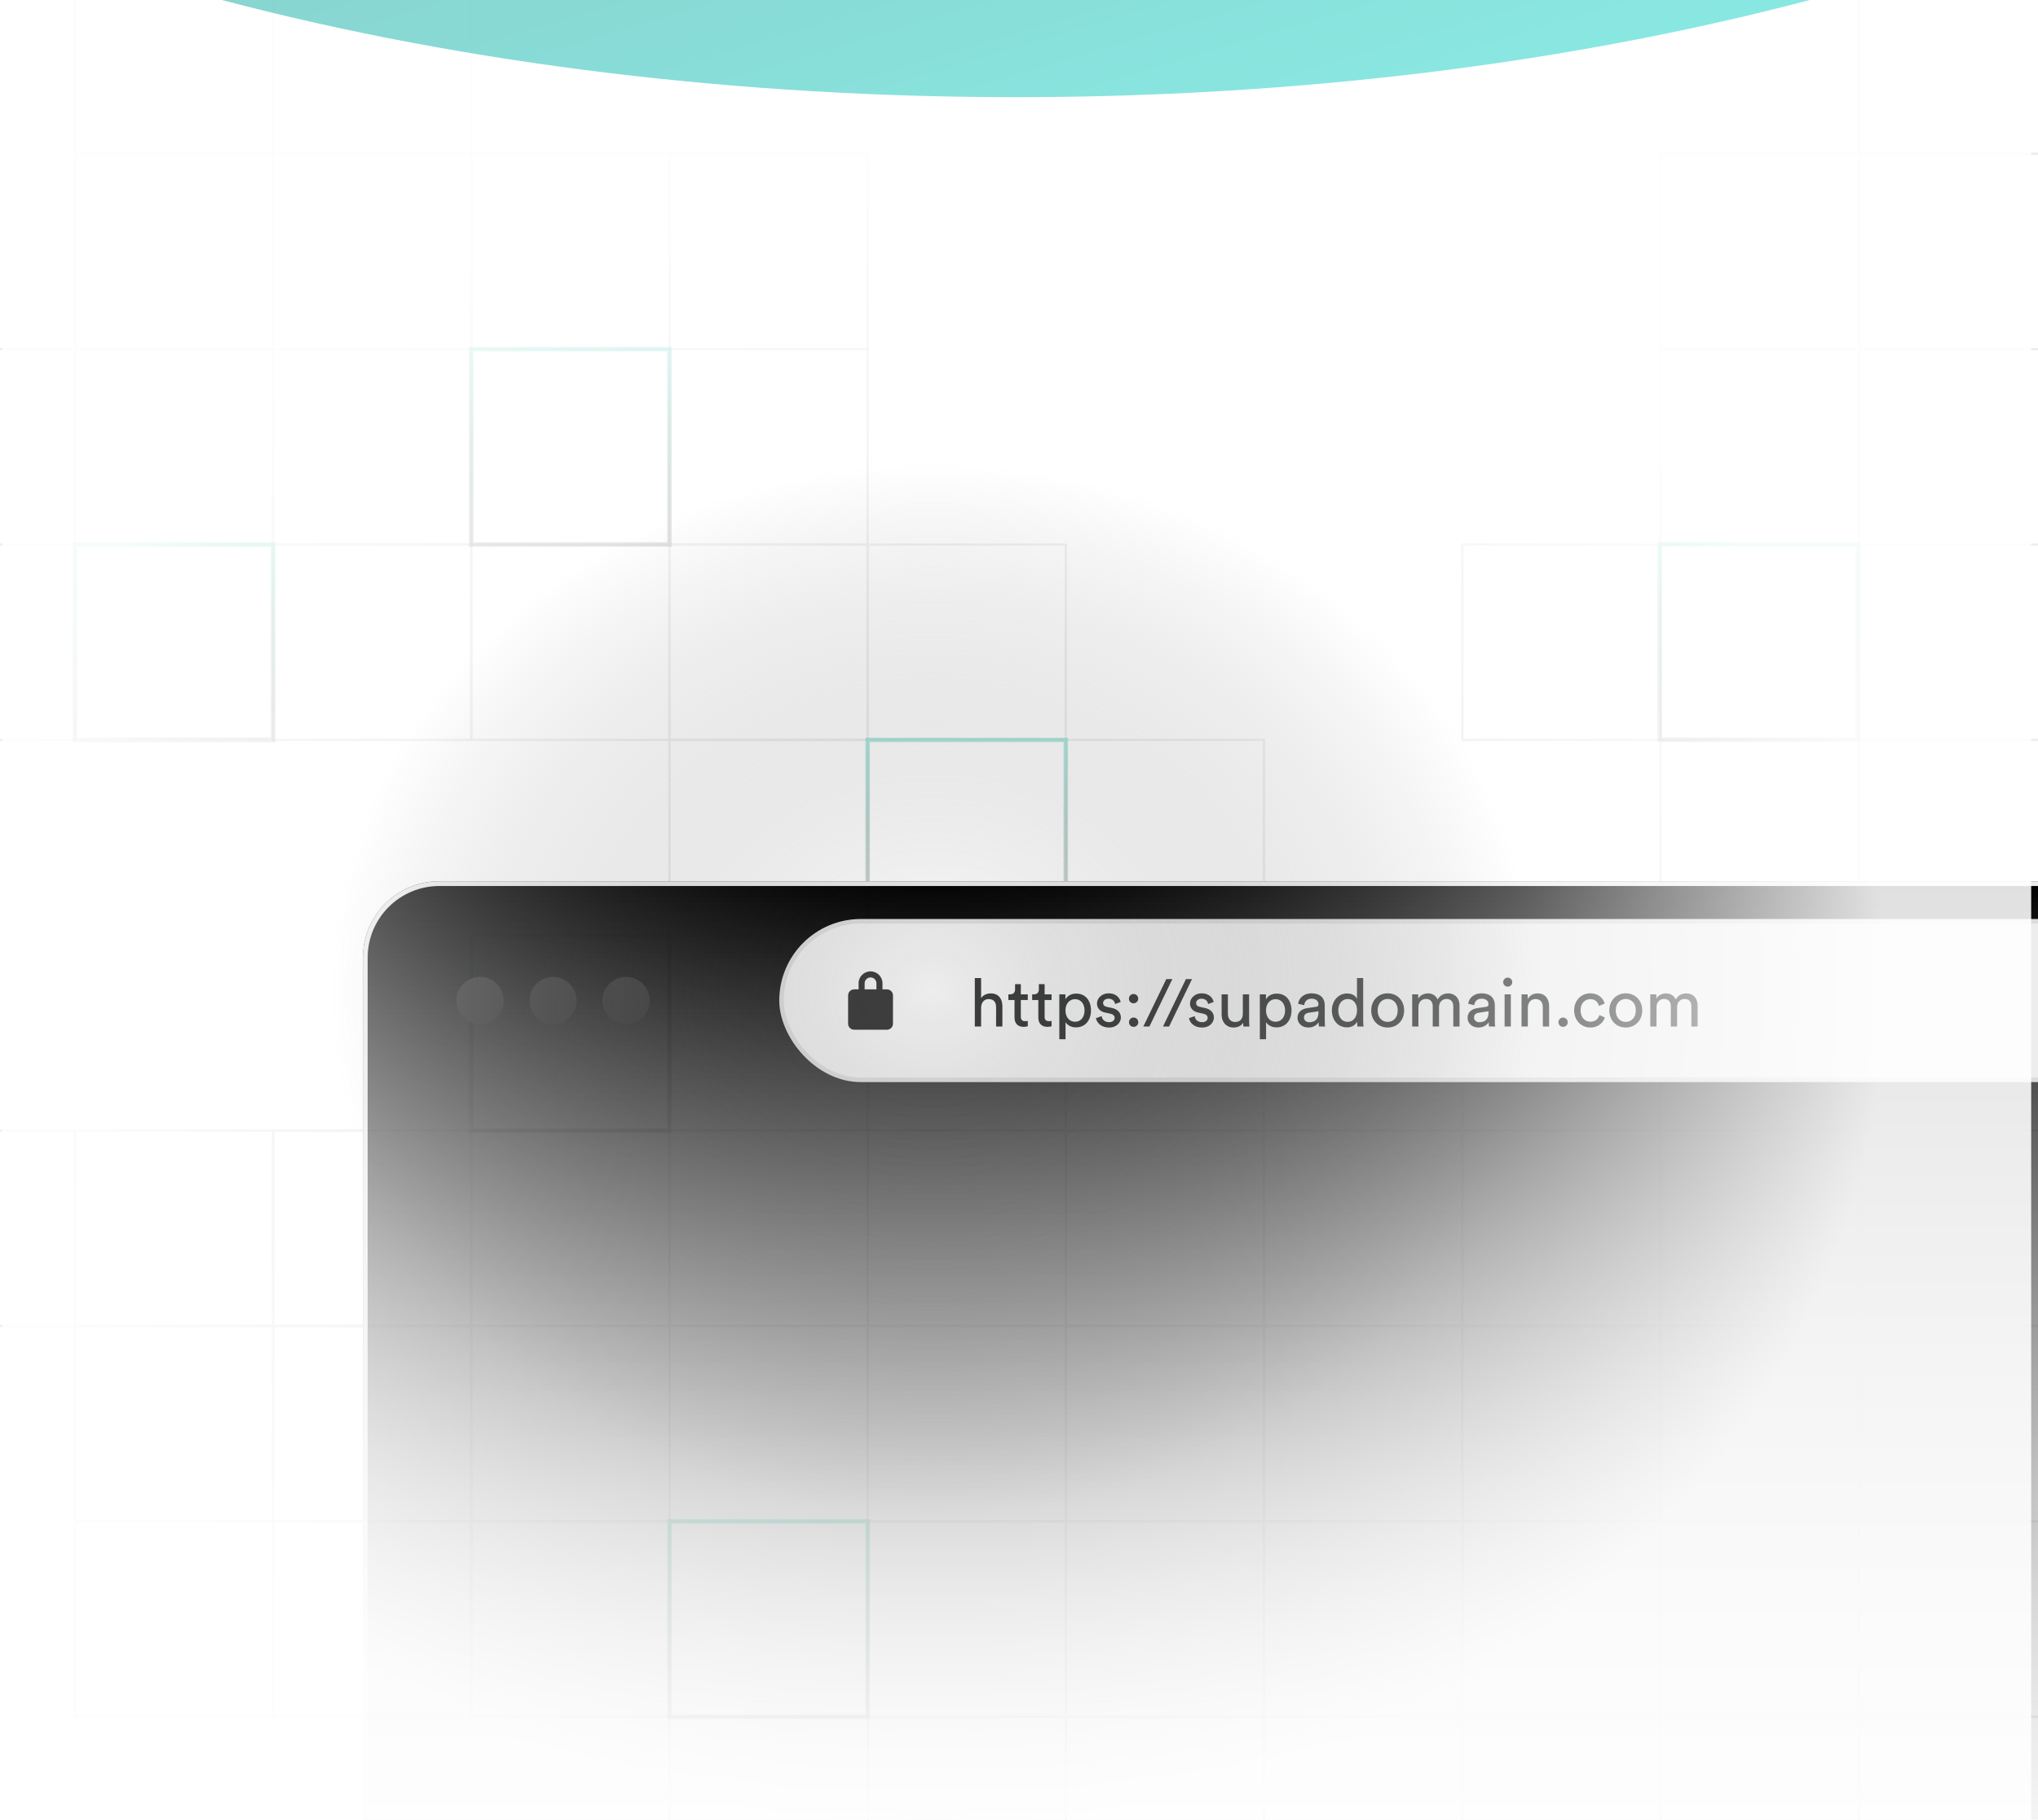
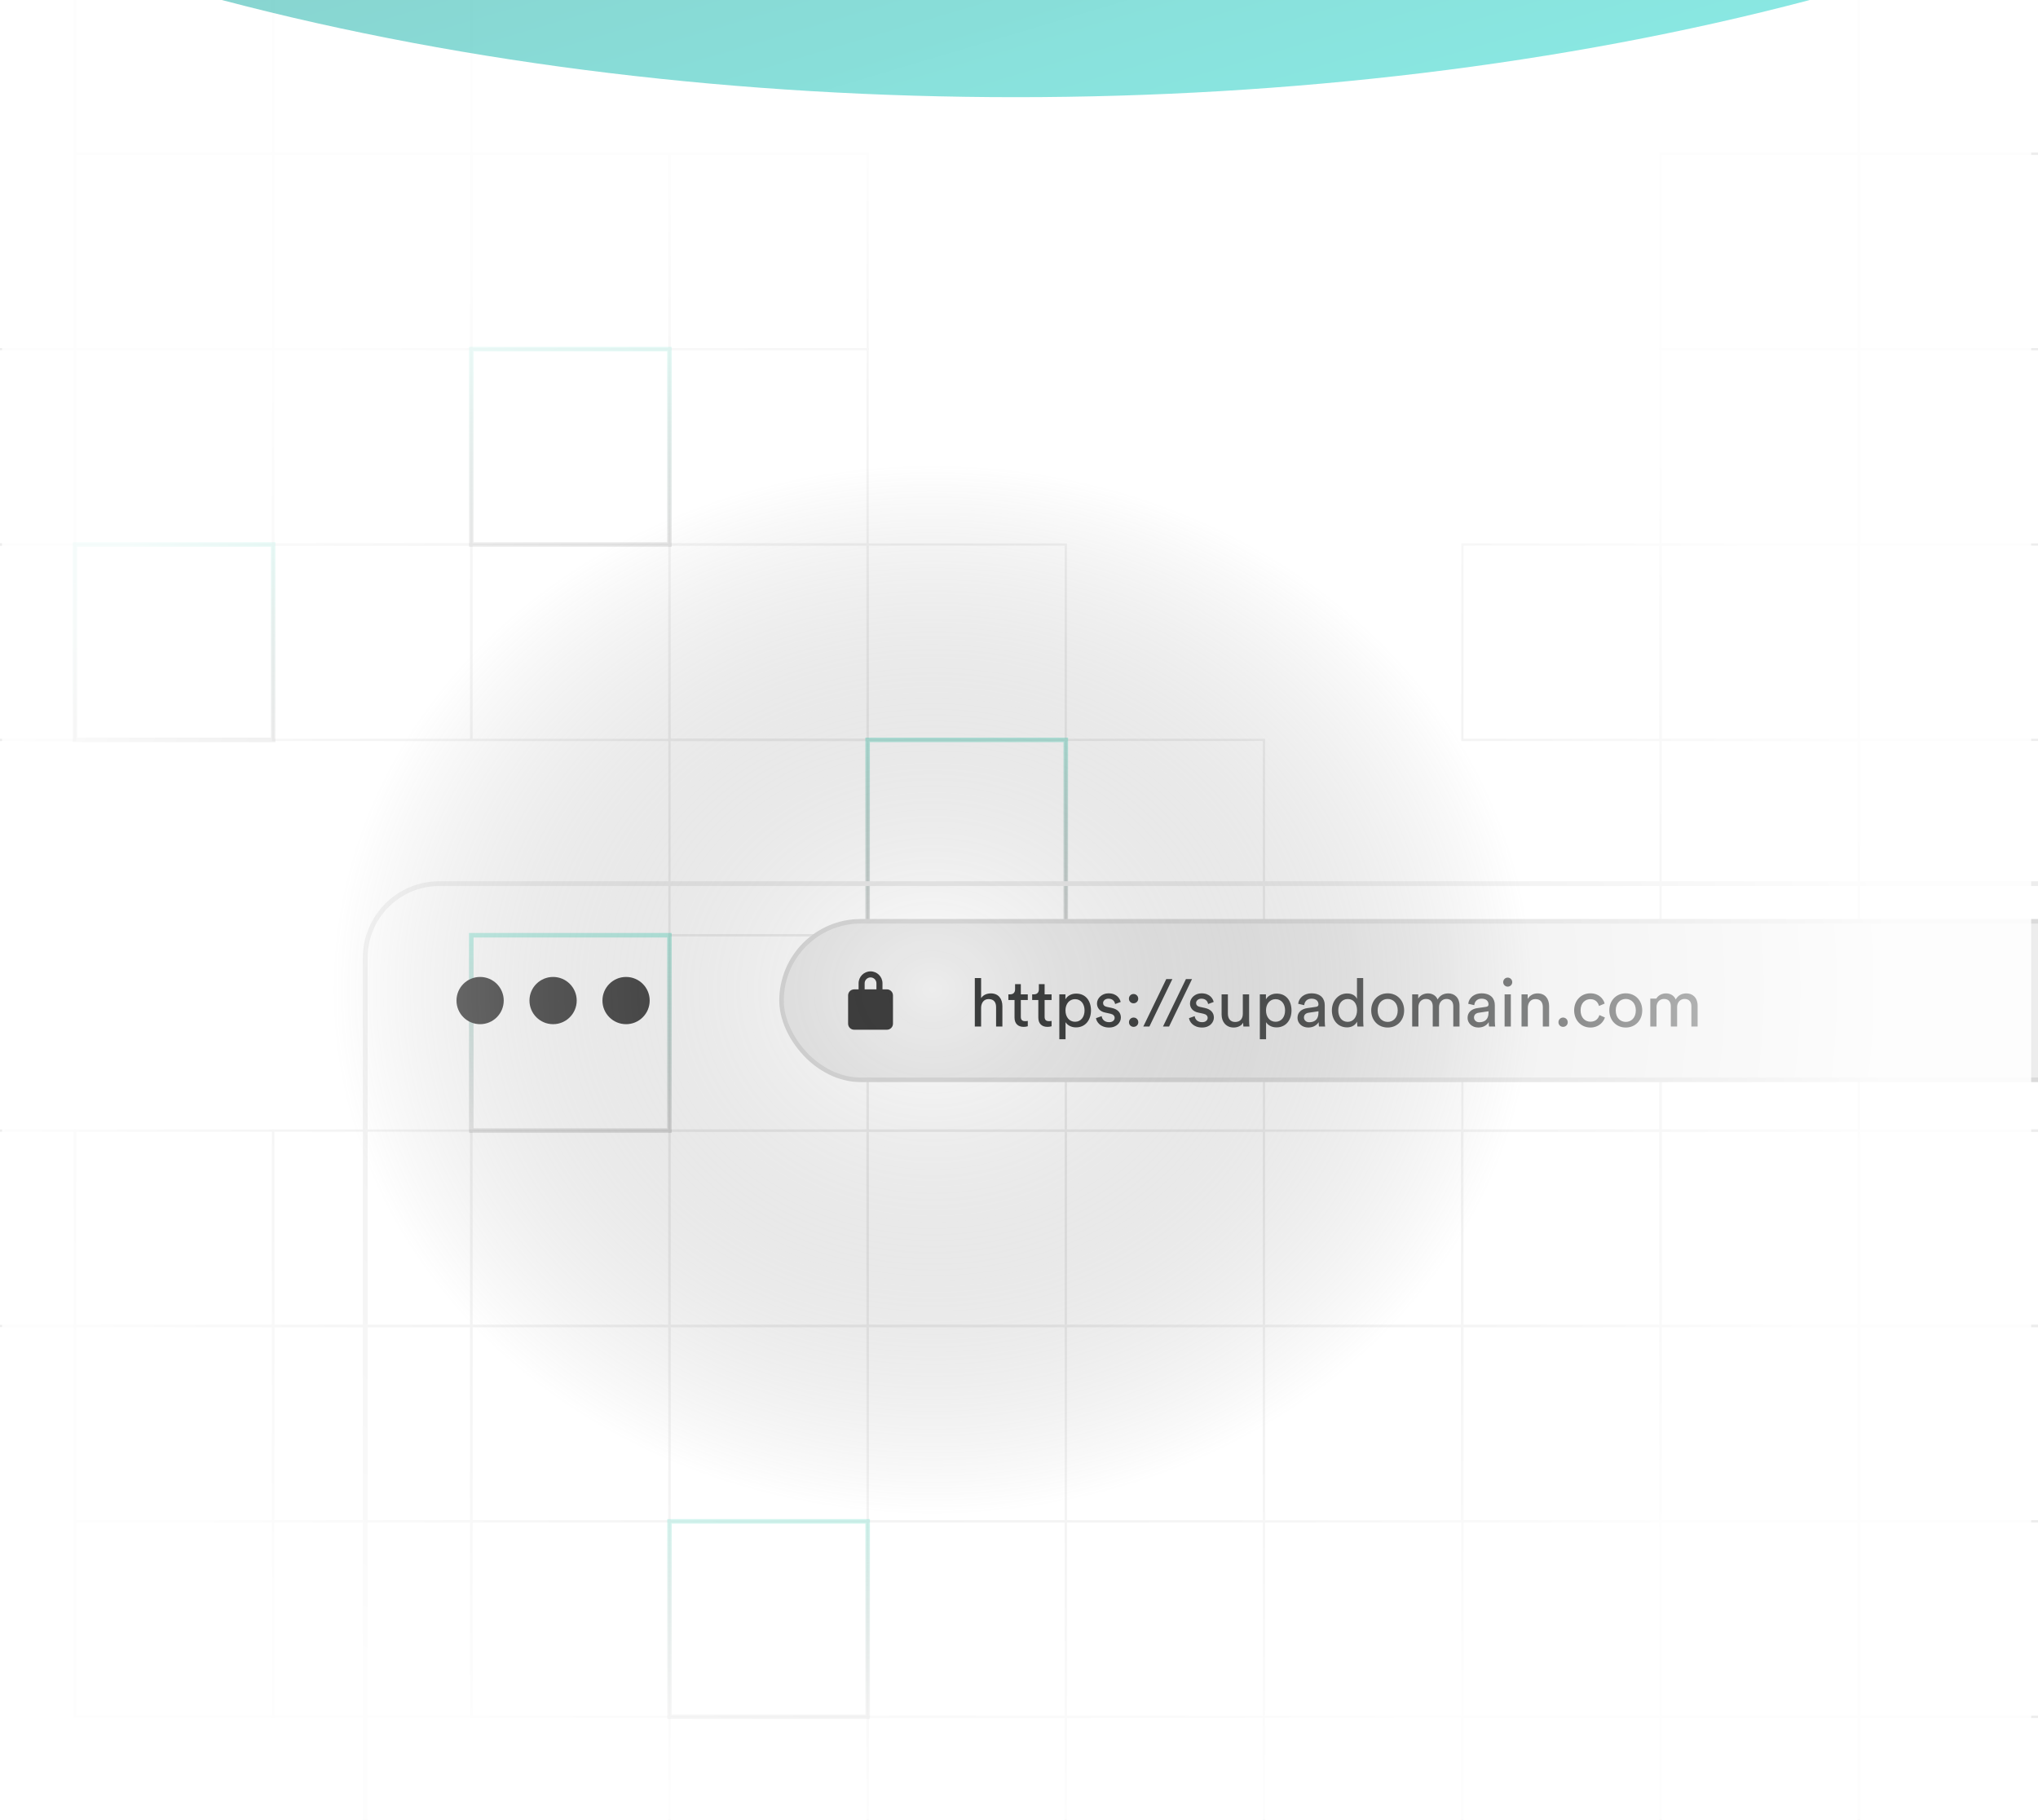
<svg xmlns="http://www.w3.org/2000/svg" width="449" height="401" viewBox="0 0 449 401" fill="none">
  <rect x="-13.473" y="-17.621" width="476.973" height="430.908" fill="white" />
  <rect x="322.129" y="421.344" width="43.66" height="43.051" transform="rotate(180 322.129 421.344)" stroke="#EDEDED" stroke-width="0.5" />
  <rect x="278.473" y="421.344" width="43.66" height="43.051" transform="rotate(180 278.473 421.344)" stroke="#EDEDED" stroke-width="0.5" />
  <rect x="453.172" y="421.344" width="43.66" height="43.051" transform="rotate(180 453.172 421.344)" stroke="#EDEDED" stroke-width="0.5" />
  <rect x="234.809" y="421.344" width="43.66" height="43.051" transform="rotate(180 234.809 421.344)" stroke="#EDEDED" stroke-width="0.5" />
  <rect x="409.508" y="421.344" width="43.66" height="43.051" transform="rotate(180 409.508 421.344)" stroke="#EDEDED" stroke-width="0.5" />
  <rect x="191.16" y="421.344" width="43.66" height="43.051" transform="rotate(180 191.16 421.344)" stroke="#EDEDED" stroke-width="0.5" />
  <rect x="365.84" y="421.344" width="43.66" height="43.051" transform="rotate(180 365.84 421.344)" stroke="#EDEDED" stroke-width="0.5" />
-   <rect x="322.129" y="378.291" width="43.66" height="43.051" transform="rotate(180 322.129 378.291)" stroke="#EDEDED" stroke-width="0.5" />
  <rect x="103.84" y="378.291" width="43.66" height="43.051" transform="rotate(180 103.84 378.291)" stroke="#EDEDED" stroke-width="0.5" />
  <rect x="322.129" y="335.242" width="43.66" height="43.051" transform="rotate(180 322.129 335.242)" stroke="#EDEDED" stroke-width="0.5" />
  <rect x="103.84" y="335.242" width="43.66" height="43.051" transform="rotate(180 103.84 335.242)" stroke="#EDEDED" stroke-width="0.5" />
  <rect x="278.473" y="378.291" width="43.66" height="43.051" transform="rotate(180 278.473 378.291)" stroke="#EDEDED" stroke-width="0.5" />
  <rect x="60.176" y="378.291" width="43.66" height="43.051" transform="rotate(180 60.176 378.291)" stroke="#EDEDED" stroke-width="0.5" />
  <rect x="278.473" y="335.242" width="43.66" height="43.051" transform="rotate(180 278.473 335.242)" stroke="#EDEDED" stroke-width="0.5" />
  <rect x="60.176" y="335.242" width="43.66" height="43.051" transform="rotate(180 60.176 335.242)" stroke="#EDEDED" stroke-width="0.5" />
  <rect x="453.172" y="378.291" width="43.66" height="43.051" transform="rotate(180 453.172 378.291)" stroke="#EDEDED" stroke-width="0.5" />
  <rect x="234.809" y="378.291" width="43.66" height="43.051" transform="rotate(180 234.809 378.291)" stroke="#EDEDED" stroke-width="0.5" />
  <rect x="453.172" y="335.242" width="43.66" height="43.051" transform="rotate(180 453.172 335.242)" stroke="#EDEDED" stroke-width="0.5" />
  <rect x="234.809" y="335.242" width="43.66" height="43.051" transform="rotate(180 234.809 335.242)" stroke="#EDEDED" stroke-width="0.5" />
  <rect x="409.508" y="378.291" width="43.66" height="43.051" transform="rotate(180 409.508 378.291)" stroke="#EDEDED" stroke-width="0.5" />
  <rect x="409.508" y="335.242" width="43.66" height="43.051" transform="rotate(180 409.508 335.242)" stroke="#EDEDED" stroke-width="0.5" />
  <rect x="191.16" y="335.242" width="43.66" height="43.051" transform="rotate(180 191.16 335.242)" stroke="#EDEDED" stroke-width="0.5" />
  <rect x="365.84" y="378.291" width="43.66" height="43.051" transform="rotate(180 365.84 378.291)" stroke="#EDEDED" stroke-width="0.5" />
  <rect x="147.488" y="378.291" width="43.66" height="43.051" transform="rotate(180 147.488 378.291)" stroke="#EDEDED" stroke-width="0.5" />
  <rect x="365.84" y="335.242" width="43.66" height="43.051" transform="rotate(180 365.84 335.242)" stroke="#EDEDED" stroke-width="0.5" />
  <rect x="147.488" y="335.242" width="43.66" height="43.051" transform="rotate(180 147.488 335.242)" stroke="#EDEDED" stroke-width="0.5" />
  <rect x="322.129" y="292.189" width="43.66" height="43.051" transform="rotate(180 322.129 292.189)" stroke="#EDEDED" stroke-width="0.5" />
  <rect x="103.84" y="292.189" width="43.66" height="43.051" transform="rotate(180 103.84 292.189)" stroke="#EDEDED" stroke-width="0.5" />
-   <rect x="322.129" y="249.137" width="43.66" height="43.051" transform="rotate(180 322.129 249.137)" stroke="#EDEDED" stroke-width="0.5" />
  <rect x="278.473" y="292.189" width="43.66" height="43.051" transform="rotate(180 278.473 292.189)" stroke="#EDEDED" stroke-width="0.5" />
  <rect x="60.176" y="292.189" width="43.66" height="43.051" transform="rotate(180 60.176 292.189)" stroke="#EDEDED" stroke-width="0.5" />
  <rect x="278.473" y="249.137" width="43.66" height="43.051" transform="rotate(180 278.473 249.137)" stroke="#EDEDED" stroke-width="0.5" />
  <rect x="453.172" y="292.189" width="43.66" height="43.051" transform="rotate(180 453.172 292.189)" stroke="#EDEDED" stroke-width="0.5" />
  <rect x="234.809" y="292.189" width="43.66" height="43.051" transform="rotate(180 234.809 292.189)" stroke="#EDEDED" stroke-width="0.5" />
  <rect x="16.52" y="292.189" width="43.66" height="43.051" transform="rotate(180 16.52 292.189)" stroke="#EDEDED" stroke-width="0.5" />
  <rect x="453.172" y="249.137" width="43.66" height="43.051" transform="rotate(180 453.172 249.137)" stroke="#EDEDED" stroke-width="0.5" />
  <rect x="234.809" y="249.137" width="43.66" height="43.051" transform="rotate(180 234.809 249.137)" stroke="#EDEDED" stroke-width="0.5" />
  <rect x="409.508" y="292.189" width="43.66" height="43.051" transform="rotate(180 409.508 292.189)" stroke="#EDEDED" stroke-width="0.5" />
  <rect x="191.152" y="292.189" width="43.66" height="43.051" transform="rotate(180 191.152 292.189)" stroke="#EDEDED" stroke-width="0.5" />
  <rect x="409.504" y="249.137" width="43.66" height="43.051" transform="rotate(180 409.504 249.137)" stroke="#EDEDED" stroke-width="0.5" />
  <rect x="191.152" y="249.137" width="43.66" height="43.051" transform="rotate(180 191.152 249.137)" stroke="#EDEDED" stroke-width="0.5" />
  <rect x="365.84" y="292.189" width="43.66" height="43.051" transform="rotate(180 365.84 292.189)" stroke="#EDEDED" stroke-width="0.5" />
  <rect x="147.488" y="292.189" width="43.66" height="43.051" transform="rotate(180 147.488 292.189)" stroke="#EDEDED" stroke-width="0.5" />
  <rect x="365.84" y="249.137" width="43.66" height="43.051" transform="rotate(180 365.84 249.137)" stroke="#EDEDED" stroke-width="0.5" />
  <rect x="103.84" y="163.037" width="43.66" height="43.051" transform="rotate(180 103.84 163.037)" stroke="#EDEDED" stroke-width="0.5" />
  <rect x="278.473" y="206.086" width="43.66" height="43.051" transform="rotate(180 278.473 206.086)" stroke="#EDEDED" stroke-width="0.5" />
  <rect x="453.172" y="206.086" width="43.66" height="43.051" transform="rotate(180 453.172 206.086)" stroke="#EDEDED" stroke-width="0.5" />
  <rect x="234.809" y="163.037" width="43.66" height="43.051" transform="rotate(180 234.809 163.037)" stroke="#EDEDED" stroke-width="0.5" />
  <rect x="16.52" y="163.037" width="43.66" height="43.051" transform="rotate(180 16.52 163.037)" stroke="#EDEDED" stroke-width="0.5" />
  <rect x="409.504" y="206.086" width="43.66" height="43.051" transform="rotate(180 409.504 206.086)" stroke="#EDEDED" stroke-width="0.5" />
  <rect x="191.152" y="206.086" width="43.66" height="43.051" transform="rotate(180 191.152 206.086)" stroke="#EDEDED" stroke-width="0.5" />
  <rect x="409.5" y="163.037" width="43.66" height="43.051" transform="rotate(180 409.5 163.037)" stroke="#EDEDED" stroke-width="0.5" />
  <rect x="191.152" y="163.037" width="43.66" height="43.051" transform="rotate(180 191.152 163.037)" stroke="#EDEDED" stroke-width="0.5" />
  <rect x="365.84" y="163.037" width="43.66" height="43.051" transform="rotate(180 365.84 163.037)" stroke="#EDEDED" stroke-width="0.5" />
  <rect x="147.488" y="163.037" width="43.66" height="43.051" transform="rotate(180 147.488 163.037)" stroke="#EDEDED" stroke-width="0.5" />
  <rect x="103.84" y="119.984" width="43.66" height="43.051" transform="rotate(180 103.84 119.984)" stroke="#EDEDED" stroke-width="0.5" />
  <rect x="103.84" y="76.934" width="43.66" height="43.051" transform="rotate(180 103.84 76.934)" stroke="#EDEDED" stroke-width="0.5" />
  <rect x="60.176" y="119.984" width="43.66" height="43.051" transform="rotate(180 60.176 119.984)" stroke="#EDEDED" stroke-width="0.5" />
  <rect x="60.176" y="76.934" width="43.66" height="43.051" transform="rotate(180 60.176 76.934)" stroke="#EDEDED" stroke-width="0.5" />
  <rect x="453.172" y="119.984" width="43.66" height="43.051" transform="rotate(180 453.172 119.984)" stroke="#EDEDED" stroke-width="0.5" />
  <rect x="16.52" y="119.984" width="43.66" height="43.051" transform="rotate(180 16.52 119.984)" stroke="#EDEDED" stroke-width="0.5" />
  <rect x="453.172" y="76.934" width="43.66" height="43.051" transform="rotate(180 453.172 76.934)" stroke="#EDEDED" stroke-width="0.5" />
  <rect x="409.5" y="119.984" width="43.66" height="43.051" transform="rotate(180 409.5 119.984)" stroke="#EDEDED" stroke-width="0.5" />
  <rect x="191.152" y="119.984" width="43.66" height="43.051" transform="rotate(180 191.152 119.984)" stroke="#EDEDED" stroke-width="0.5" />
  <rect x="409.5" y="76.934" width="43.66" height="43.051" transform="rotate(180 409.5 76.934)" stroke="#EDEDED" stroke-width="0.5" />
  <rect x="191.152" y="76.934" width="43.66" height="43.051" transform="rotate(180 191.152 76.934)" stroke="#EDEDED" stroke-width="0.5" />
  <rect x="147.488" y="76.934" width="43.66" height="43.051" transform="rotate(180 147.488 76.934)" stroke="#EDEDED" stroke-width="0.5" />
  <rect x="103.84" y="33.881" width="43.66" height="43.051" transform="rotate(180 103.84 33.881)" stroke="#EDEDED" stroke-width="0.5" />
  <rect x="60.176" y="33.881" width="43.66" height="43.051" transform="rotate(180 60.176 33.881)" stroke="#EDEDED" stroke-width="0.5" />
  <rect x="453.172" y="33.881" width="43.66" height="43.051" transform="rotate(180 453.172 33.881)" stroke="#EDEDED" stroke-width="0.5" />
  <rect x="191.16" y="378.291" width="43.66" height="43.051" transform="rotate(180 191.16 378.291)" stroke="url(#paint0_linear_1200_142756)" />
  <rect x="147.488" y="249.137" width="43.66" height="43.051" transform="rotate(180 147.488 249.137)" stroke="url(#paint1_linear_1200_142756)" />
  <rect x="60.176" y="163.037" width="43.66" height="43.051" transform="rotate(180 60.176 163.037)" stroke="url(#paint2_linear_1200_142756)" />
  <rect x="234.809" y="206.086" width="43.66" height="43.051" transform="rotate(180 234.809 206.086)" stroke="url(#paint3_linear_1200_142756)" />
  <rect x="147.488" y="119.984" width="43.66" height="43.051" transform="rotate(180 147.488 119.984)" stroke="url(#paint4_linear_1200_142756)" />
-   <rect x="409.32" y="162.984" width="43.66" height="43.051" transform="rotate(180 409.32 162.984)" stroke="url(#paint5_linear_1200_142756)" />
  <g filter="url(#filter0_b_1200_142756)">
-     <rect x="79.945" y="194.184" width="780.105" height="261.435" rx="16.851" fill="url(#paint6_linear_1200_142756)" />
    <rect x="80.472" y="194.71" width="779.052" height="260.382" rx="16.325" stroke="#EDEDED" stroke-width="1.053" />
  </g>
  <g filter="url(#filter1_b_1200_142756)">
    <rect x="172.184" y="203.006" width="637.15" height="34.938" rx="17.469" fill="#EDEDED" />
    <path fill-rule="evenodd" clip-rule="evenodd" d="M190.493 218.013H193.092V216.678C193.092 215.96 192.51 215.378 191.793 215.378C191.075 215.378 190.493 215.96 190.493 216.678V218.013ZM189.16 218.013H188.181C187.444 218.013 186.848 218.61 186.848 219.346V225.573C186.848 226.309 187.444 226.906 188.181 226.906H195.403C196.139 226.906 196.736 226.309 196.736 225.573V219.346C196.736 218.61 196.139 218.013 195.403 218.013H194.425V216.678C194.425 215.224 193.247 214.045 191.793 214.045C190.339 214.045 189.16 215.224 189.16 216.678V218.013Z" fill="#3E3E3E" />
-     <path d="M216.152 222.026C216.181 220.979 216.741 220.154 217.803 220.154C219.042 220.154 219.454 220.95 219.454 221.938V226.199H220.84V221.702C220.84 220.124 220 218.9 218.304 218.9C217.493 218.9 216.668 219.181 216.152 219.933V215.524H214.766V226.199H216.152V222.026ZM224.903 216.866H223.635V218.016C223.635 218.635 223.311 219.107 222.544 219.107H222.16V220.36H223.517V224.253C223.517 225.536 224.284 226.273 225.493 226.273C225.965 226.273 226.319 226.184 226.437 226.14V224.961C226.319 224.99 226.068 225.02 225.891 225.02C225.168 225.02 224.903 224.695 224.903 224.046V220.36H226.437V219.107H224.903V216.866ZM230.144 216.866H228.876V218.016C228.876 218.635 228.552 219.107 227.785 219.107H227.402V220.36H228.758V224.253C228.758 225.536 229.525 226.273 230.734 226.273C231.206 226.273 231.56 226.184 231.678 226.14V224.961C231.56 224.99 231.309 225.02 231.132 225.02C230.41 225.02 230.144 224.695 230.144 224.046V220.36H231.678V219.107H230.144V216.866ZM234.755 229.001V225.241C235.139 225.875 235.964 226.391 237.055 226.391C239.134 226.391 240.358 224.754 240.358 222.646C240.358 220.581 239.223 218.945 237.1 218.945C235.95 218.945 235.109 219.505 234.726 220.213V219.107H233.384V229.001H234.755ZM238.943 222.646C238.943 224.105 238.132 225.152 236.849 225.152C235.581 225.152 234.74 224.105 234.74 222.646C234.74 221.23 235.581 220.169 236.849 220.169C238.147 220.169 238.943 221.23 238.943 222.646ZM241.461 224.356C241.579 225.167 242.405 226.42 244.351 226.42C246.106 226.42 246.946 225.226 246.946 224.223C246.946 223.176 246.268 222.395 244.985 222.115L243.835 221.864C243.289 221.746 243.024 221.437 243.024 221.009C243.024 220.522 243.496 220.065 244.203 220.065C245.324 220.065 245.619 220.876 245.678 221.245L246.902 220.788C246.754 220.154 246.15 218.886 244.203 218.886C242.817 218.886 241.682 219.918 241.682 221.127C241.682 222.13 242.346 222.882 243.451 223.118L244.661 223.383C245.25 223.516 245.575 223.855 245.575 224.297C245.575 224.798 245.147 225.241 244.366 225.241C243.363 225.241 242.803 224.651 242.714 223.914L241.461 224.356ZM248.732 225.256C248.732 225.831 249.175 226.273 249.75 226.273C250.325 226.273 250.782 225.831 250.782 225.256C250.782 224.68 250.325 224.223 249.75 224.223C249.175 224.223 248.732 224.68 248.732 225.256ZM248.718 220.065C248.718 220.64 249.16 221.083 249.735 221.083C250.31 221.083 250.767 220.64 250.767 220.065C250.767 219.49 250.31 219.033 249.735 219.033C249.16 219.033 248.718 219.49 248.718 220.065ZM258.288 215.745H256.946L251.888 226.199H253.23L258.288 215.745ZM262.622 215.745H261.28L256.223 226.199H257.564L262.622 215.745ZM261.951 224.356C262.069 225.167 262.895 226.42 264.841 226.42C266.596 226.42 267.436 225.226 267.436 224.223C267.436 223.176 266.758 222.395 265.475 222.115L264.325 221.864C263.78 221.746 263.514 221.437 263.514 221.009C263.514 220.522 263.986 220.065 264.694 220.065C265.814 220.065 266.109 220.876 266.168 221.245L267.392 220.788C267.245 220.154 266.64 218.886 264.694 218.886C263.308 218.886 262.172 219.918 262.172 221.127C262.172 222.13 262.836 222.882 263.942 223.118L265.151 223.383C265.741 223.516 266.065 223.855 266.065 224.297C266.065 224.798 265.637 225.241 264.856 225.241C263.853 225.241 263.293 224.651 263.205 223.914L261.951 224.356ZM273.884 225.344C273.884 225.639 273.913 226.037 273.943 226.199H275.27C275.24 225.949 275.196 225.447 275.196 224.887V219.107H273.81V223.383C273.81 224.459 273.25 225.197 272.129 225.197C270.964 225.197 270.522 224.341 270.522 223.368V219.107H269.136V223.575C269.136 225.182 270.139 226.42 271.79 226.42C272.616 226.42 273.5 226.081 273.884 225.344ZM278.933 229.001V225.241C279.316 225.875 280.142 226.391 281.233 226.391C283.312 226.391 284.536 224.754 284.536 222.646C284.536 220.581 283.4 218.945 281.277 218.945C280.127 218.945 279.286 219.505 278.903 220.213V219.107H277.561V229.001H278.933ZM283.12 222.646C283.12 224.105 282.309 225.152 281.026 225.152C279.758 225.152 278.918 224.105 278.918 222.646C278.918 221.23 279.758 220.169 281.026 220.169C282.324 220.169 283.12 221.23 283.12 222.646ZM285.859 224.297C285.859 225.418 286.788 226.42 288.233 226.42C289.501 226.42 290.209 225.742 290.519 225.241C290.519 225.757 290.563 226.022 290.592 226.199H291.949C291.92 226.022 291.861 225.654 291.861 225.034V221.481C291.861 220.095 291.035 218.886 288.912 218.886C287.378 218.886 286.154 219.829 286.007 221.186L287.334 221.496C287.422 220.67 287.968 220.065 288.941 220.065C290.017 220.065 290.475 220.64 290.475 221.333C290.475 221.584 290.357 221.805 289.929 221.864L288.012 222.144C286.788 222.321 285.859 223.029 285.859 224.297ZM288.425 225.256C287.717 225.256 287.275 224.754 287.275 224.223C287.275 223.589 287.717 223.25 288.307 223.162L290.475 222.837V223.162C290.475 224.71 289.56 225.256 288.425 225.256ZM294.845 222.631C294.845 221.171 295.671 220.139 296.939 220.139C298.207 220.139 298.974 221.142 298.974 222.601C298.974 224.061 298.193 225.167 296.925 225.167C295.597 225.167 294.845 224.091 294.845 222.631ZM298.989 225.241C298.989 225.668 299.033 226.037 299.063 226.199H300.404C300.39 226.081 300.331 225.565 300.331 224.887V215.524H298.959V220.11C298.723 219.534 298.045 218.915 296.792 218.915C294.787 218.915 293.43 220.626 293.43 222.631C293.43 224.739 294.713 226.391 296.792 226.391C297.898 226.391 298.65 225.801 298.989 225.123V225.241ZM305.726 225.182C304.546 225.182 303.514 224.297 303.514 222.646C303.514 221.009 304.546 220.124 305.726 220.124C306.905 220.124 307.937 221.009 307.937 222.646C307.937 224.297 306.905 225.182 305.726 225.182ZM305.726 218.886C303.602 218.886 302.098 220.493 302.098 222.646C302.098 224.813 303.602 226.42 305.726 226.42C307.849 226.42 309.353 224.813 309.353 222.646C309.353 220.493 307.849 218.886 305.726 218.886ZM312.498 226.199V221.923C312.498 220.862 313.161 220.124 314.149 220.124C315.211 220.124 315.653 220.832 315.653 221.746V226.199H317.039V221.908C317.039 220.891 317.703 220.124 318.676 220.124C319.723 220.124 320.18 220.817 320.18 221.746V226.199H321.551V221.599C321.551 219.741 320.342 218.9 319.103 218.9C318.204 218.9 317.29 219.225 316.729 220.242C316.346 219.328 315.491 218.9 314.606 218.9C313.78 218.9 312.896 219.269 312.453 220.051V219.107H311.126V226.199H312.498ZM323.327 224.297C323.327 225.418 324.255 226.42 325.701 226.42C326.969 226.42 327.676 225.742 327.986 225.241C327.986 225.757 328.03 226.022 328.06 226.199H329.416C329.387 226.022 329.328 225.654 329.328 225.034V221.481C329.328 220.095 328.502 218.886 326.379 218.886C324.845 218.886 323.621 219.829 323.474 221.186L324.801 221.496C324.89 220.67 325.435 220.065 326.408 220.065C327.485 220.065 327.942 220.64 327.942 221.333C327.942 221.584 327.824 221.805 327.396 221.864L325.479 222.144C324.255 222.321 323.327 223.029 323.327 224.297ZM325.892 225.256C325.184 225.256 324.742 224.754 324.742 224.223C324.742 223.589 325.184 223.25 325.774 223.162L327.942 222.837V223.162C327.942 224.71 327.028 225.256 325.892 225.256ZM332.858 226.199V219.107H331.487V226.199H332.858ZM331.177 216.423C331.177 216.969 331.62 217.411 332.165 217.411C332.726 217.411 333.168 216.969 333.168 216.423C333.168 215.863 332.726 215.421 332.165 215.421C331.62 215.421 331.177 215.863 331.177 216.423ZM336.602 222.1C336.602 221.024 337.163 220.154 338.254 220.154C339.492 220.154 339.905 220.95 339.905 221.938V226.199H341.291V221.702C341.291 220.124 340.451 218.9 338.755 218.9C337.93 218.9 337.089 219.24 336.573 220.124V219.107H335.216V226.199H336.602V222.1ZM343.349 225.256C343.349 225.831 343.791 226.273 344.366 226.273C344.941 226.273 345.398 225.831 345.398 225.256C345.398 224.68 344.941 224.223 344.366 224.223C343.791 224.223 343.349 224.68 343.349 225.256ZM350.377 220.169C351.586 220.169 352.102 220.979 352.279 221.673L353.532 221.142C353.237 220.065 352.264 218.886 350.377 218.886C348.357 218.886 346.809 220.434 346.809 222.646C346.809 224.798 348.327 226.42 350.392 226.42C352.235 226.42 353.252 225.226 353.591 224.209L352.367 223.678C352.205 224.238 351.719 225.138 350.392 225.138C349.241 225.138 348.224 224.268 348.224 222.646C348.224 220.994 349.256 220.169 350.377 220.169ZM358.183 225.182C357.003 225.182 355.971 224.297 355.971 222.646C355.971 221.009 357.003 220.124 358.183 220.124C359.362 220.124 360.394 221.009 360.394 222.646C360.394 224.297 359.362 225.182 358.183 225.182ZM358.183 218.886C356.059 218.886 354.555 220.493 354.555 222.646C354.555 224.813 356.059 226.42 358.183 226.42C360.306 226.42 361.81 224.813 361.81 222.646C361.81 220.493 360.306 218.886 358.183 218.886ZM364.955 226.199V221.923C364.955 220.862 365.618 220.124 366.606 220.124C367.668 220.124 368.11 220.832 368.11 221.746V226.199H369.496V221.908C369.496 220.891 370.159 220.124 371.133 220.124C372.18 220.124 372.637 220.817 372.637 221.746V226.199H374.008V221.599C374.008 219.741 372.799 218.9 371.56 218.9C370.661 218.9 369.747 219.225 369.186 220.242C368.803 219.328 367.948 218.9 367.063 218.9C366.237 218.9 365.353 219.269 364.91 220.051V219.107H363.583V226.199H364.955Z" fill="#3C3E3E" />
+     <path d="M216.152 222.026C216.181 220.979 216.741 220.154 217.803 220.154C219.042 220.154 219.454 220.95 219.454 221.938V226.199H220.84V221.702C220.84 220.124 220 218.9 218.304 218.9C217.493 218.9 216.668 219.181 216.152 219.933V215.524H214.766V226.199H216.152V222.026ZM224.903 216.866H223.635V218.016C223.635 218.635 223.311 219.107 222.544 219.107H222.16V220.36H223.517V224.253C223.517 225.536 224.284 226.273 225.493 226.273C225.965 226.273 226.319 226.184 226.437 226.14V224.961C226.319 224.99 226.068 225.02 225.891 225.02C225.168 225.02 224.903 224.695 224.903 224.046V220.36H226.437V219.107H224.903V216.866ZM230.144 216.866H228.876V218.016C228.876 218.635 228.552 219.107 227.785 219.107H227.402V220.36H228.758V224.253C228.758 225.536 229.525 226.273 230.734 226.273C231.206 226.273 231.56 226.184 231.678 226.14V224.961C231.56 224.99 231.309 225.02 231.132 225.02C230.41 225.02 230.144 224.695 230.144 224.046V220.36H231.678V219.107H230.144V216.866ZM234.755 229.001V225.241C235.139 225.875 235.964 226.391 237.055 226.391C239.134 226.391 240.358 224.754 240.358 222.646C240.358 220.581 239.223 218.945 237.1 218.945C235.95 218.945 235.109 219.505 234.726 220.213V219.107H233.384V229.001H234.755ZM238.943 222.646C238.943 224.105 238.132 225.152 236.849 225.152C235.581 225.152 234.74 224.105 234.74 222.646C234.74 221.23 235.581 220.169 236.849 220.169C238.147 220.169 238.943 221.23 238.943 222.646ZM241.461 224.356C241.579 225.167 242.405 226.42 244.351 226.42C246.106 226.42 246.946 225.226 246.946 224.223C246.946 223.176 246.268 222.395 244.985 222.115L243.835 221.864C243.289 221.746 243.024 221.437 243.024 221.009C243.024 220.522 243.496 220.065 244.203 220.065C245.324 220.065 245.619 220.876 245.678 221.245L246.902 220.788C246.754 220.154 246.15 218.886 244.203 218.886C242.817 218.886 241.682 219.918 241.682 221.127C241.682 222.13 242.346 222.882 243.451 223.118L244.661 223.383C245.25 223.516 245.575 223.855 245.575 224.297C245.575 224.798 245.147 225.241 244.366 225.241C243.363 225.241 242.803 224.651 242.714 223.914L241.461 224.356ZM248.732 225.256C248.732 225.831 249.175 226.273 249.75 226.273C250.325 226.273 250.782 225.831 250.782 225.256C250.782 224.68 250.325 224.223 249.75 224.223C249.175 224.223 248.732 224.68 248.732 225.256ZM248.718 220.065C248.718 220.64 249.16 221.083 249.735 221.083C250.31 221.083 250.767 220.64 250.767 220.065C250.767 219.49 250.31 219.033 249.735 219.033C249.16 219.033 248.718 219.49 248.718 220.065ZM258.288 215.745H256.946L251.888 226.199H253.23L258.288 215.745ZM262.622 215.745H261.28L256.223 226.199H257.564L262.622 215.745ZM261.951 224.356C262.069 225.167 262.895 226.42 264.841 226.42C266.596 226.42 267.436 225.226 267.436 224.223C267.436 223.176 266.758 222.395 265.475 222.115L264.325 221.864C263.78 221.746 263.514 221.437 263.514 221.009C263.514 220.522 263.986 220.065 264.694 220.065C265.814 220.065 266.109 220.876 266.168 221.245L267.392 220.788C267.245 220.154 266.64 218.886 264.694 218.886C263.308 218.886 262.172 219.918 262.172 221.127C262.172 222.13 262.836 222.882 263.942 223.118L265.151 223.383C265.741 223.516 266.065 223.855 266.065 224.297C266.065 224.798 265.637 225.241 264.856 225.241C263.853 225.241 263.293 224.651 263.205 223.914L261.951 224.356ZM273.884 225.344C273.884 225.639 273.913 226.037 273.943 226.199H275.27C275.24 225.949 275.196 225.447 275.196 224.887V219.107H273.81V223.383C273.81 224.459 273.25 225.197 272.129 225.197C270.964 225.197 270.522 224.341 270.522 223.368V219.107H269.136V223.575C269.136 225.182 270.139 226.42 271.79 226.42C272.616 226.42 273.5 226.081 273.884 225.344ZM278.933 229.001V225.241C279.316 225.875 280.142 226.391 281.233 226.391C283.312 226.391 284.536 224.754 284.536 222.646C284.536 220.581 283.4 218.945 281.277 218.945C280.127 218.945 279.286 219.505 278.903 220.213V219.107H277.561V229.001H278.933ZM283.12 222.646C283.12 224.105 282.309 225.152 281.026 225.152C279.758 225.152 278.918 224.105 278.918 222.646C278.918 221.23 279.758 220.169 281.026 220.169C282.324 220.169 283.12 221.23 283.12 222.646ZM285.859 224.297C285.859 225.418 286.788 226.42 288.233 226.42C289.501 226.42 290.209 225.742 290.519 225.241C290.519 225.757 290.563 226.022 290.592 226.199H291.949C291.92 226.022 291.861 225.654 291.861 225.034V221.481C291.861 220.095 291.035 218.886 288.912 218.886C287.378 218.886 286.154 219.829 286.007 221.186L287.334 221.496C287.422 220.67 287.968 220.065 288.941 220.065C290.017 220.065 290.475 220.64 290.475 221.333C290.475 221.584 290.357 221.805 289.929 221.864L288.012 222.144C286.788 222.321 285.859 223.029 285.859 224.297ZM288.425 225.256C287.717 225.256 287.275 224.754 287.275 224.223C287.275 223.589 287.717 223.25 288.307 223.162L290.475 222.837V223.162C290.475 224.71 289.56 225.256 288.425 225.256ZM294.845 222.631C294.845 221.171 295.671 220.139 296.939 220.139C298.207 220.139 298.974 221.142 298.974 222.601C298.974 224.061 298.193 225.167 296.925 225.167C295.597 225.167 294.845 224.091 294.845 222.631ZM298.989 225.241C298.989 225.668 299.033 226.037 299.063 226.199H300.404C300.39 226.081 300.331 225.565 300.331 224.887V215.524H298.959V220.11C298.723 219.534 298.045 218.915 296.792 218.915C294.787 218.915 293.43 220.626 293.43 222.631C293.43 224.739 294.713 226.391 296.792 226.391C297.898 226.391 298.65 225.801 298.989 225.123V225.241ZM305.726 225.182C304.546 225.182 303.514 224.297 303.514 222.646C303.514 221.009 304.546 220.124 305.726 220.124C306.905 220.124 307.937 221.009 307.937 222.646C307.937 224.297 306.905 225.182 305.726 225.182ZM305.726 218.886C303.602 218.886 302.098 220.493 302.098 222.646C302.098 224.813 303.602 226.42 305.726 226.42C307.849 226.42 309.353 224.813 309.353 222.646C309.353 220.493 307.849 218.886 305.726 218.886ZM312.498 226.199V221.923C312.498 220.862 313.161 220.124 314.149 220.124C315.211 220.124 315.653 220.832 315.653 221.746V226.199H317.039V221.908C317.039 220.891 317.703 220.124 318.676 220.124C319.723 220.124 320.18 220.817 320.18 221.746V226.199H321.551V221.599C321.551 219.741 320.342 218.9 319.103 218.9C318.204 218.9 317.29 219.225 316.729 220.242C316.346 219.328 315.491 218.9 314.606 218.9C313.78 218.9 312.896 219.269 312.453 220.051V219.107H311.126V226.199H312.498ZM323.327 224.297C323.327 225.418 324.255 226.42 325.701 226.42C326.969 226.42 327.676 225.742 327.986 225.241C327.986 225.757 328.03 226.022 328.06 226.199H329.416C329.387 226.022 329.328 225.654 329.328 225.034V221.481C329.328 220.095 328.502 218.886 326.379 218.886C324.845 218.886 323.621 219.829 323.474 221.186L324.801 221.496C324.89 220.67 325.435 220.065 326.408 220.065C327.485 220.065 327.942 220.64 327.942 221.333C327.942 221.584 327.824 221.805 327.396 221.864L325.479 222.144C324.255 222.321 323.327 223.029 323.327 224.297ZM325.892 225.256C325.184 225.256 324.742 224.754 324.742 224.223C324.742 223.589 325.184 223.25 325.774 223.162L327.942 222.837V223.162C327.942 224.71 327.028 225.256 325.892 225.256ZM332.858 226.199V219.107H331.487V226.199H332.858ZM331.177 216.423C331.177 216.969 331.62 217.411 332.165 217.411C332.726 217.411 333.168 216.969 333.168 216.423C333.168 215.863 332.726 215.421 332.165 215.421C331.62 215.421 331.177 215.863 331.177 216.423ZM336.602 222.1C336.602 221.024 337.163 220.154 338.254 220.154C339.492 220.154 339.905 220.95 339.905 221.938V226.199H341.291V221.702C341.291 220.124 340.451 218.9 338.755 218.9C337.93 218.9 337.089 219.24 336.573 220.124V219.107H335.216V226.199H336.602V222.1ZM343.349 225.256C343.349 225.831 343.791 226.273 344.366 226.273C344.941 226.273 345.398 225.831 345.398 225.256C345.398 224.68 344.941 224.223 344.366 224.223C343.791 224.223 343.349 224.68 343.349 225.256ZM350.377 220.169C351.586 220.169 352.102 220.979 352.279 221.673L353.532 221.142C353.237 220.065 352.264 218.886 350.377 218.886C348.357 218.886 346.809 220.434 346.809 222.646C346.809 224.798 348.327 226.42 350.392 226.42C352.235 226.42 353.252 225.226 353.591 224.209L352.367 223.678C352.205 224.238 351.719 225.138 350.392 225.138C349.241 225.138 348.224 224.268 348.224 222.646C348.224 220.994 349.256 220.169 350.377 220.169ZM358.183 225.182C357.003 225.182 355.971 224.297 355.971 222.646C355.971 221.009 357.003 220.124 358.183 220.124C359.362 220.124 360.394 221.009 360.394 222.646C360.394 224.297 359.362 225.182 358.183 225.182ZM358.183 218.886C356.059 218.886 354.555 220.493 354.555 222.646C354.555 224.813 356.059 226.42 358.183 226.42C360.306 226.42 361.81 224.813 361.81 222.646C361.81 220.493 360.306 218.886 358.183 218.886ZM364.955 226.199V221.923C364.955 220.862 365.618 220.124 366.606 220.124C367.668 220.124 368.11 220.832 368.11 221.746V226.199H369.496V221.908C369.496 220.891 370.159 220.124 371.133 220.124C372.18 220.124 372.637 220.817 372.637 221.746V226.199H374.008V221.599C374.008 219.741 372.799 218.9 371.56 218.9C370.661 218.9 369.747 219.225 369.186 220.242C368.803 219.328 367.948 218.9 367.063 218.9C366.237 218.9 365.353 219.269 364.91 220.051H363.583V226.199H364.955Z" fill="#3C3E3E" />
    <rect x="172.184" y="203.006" width="637.15" height="34.938" rx="17.469" stroke="#DBDBDB" />
  </g>
  <circle cx="105.775" cy="220.48" r="5.204" fill="#3E3E3E" />
  <circle cx="121.853" cy="220.48" r="5.204" fill="#3E3E3E" />
  <circle cx="137.931" cy="220.48" r="5.204" fill="#3E3E3E" />
  <rect x="0.445" y="-0.781" width="447.055" height="402.196" fill="url(#paint7_radial_1200_142756)" />
  <g filter="url(#filter2_f_1200_142756)">
    <ellipse cx="223.801" cy="-137.586" rx="349" ry="159" fill="url(#paint8_linear_1200_142756)" />
  </g>
  <defs>
    <filter id="filter0_b_1200_142756" x="23.961" y="138.2" width="892.073" height="373.403" filterUnits="userSpaceOnUse" color-interpolation-filters="sRGB">
      <feFlood flood-opacity="0" result="BackgroundImageFix" />
      <feGaussianBlur in="BackgroundImageFix" stdDeviation="27.992" />
      <feComposite in2="SourceAlpha" operator="in" result="effect1_backgroundBlur_1200_142756" />
      <feBlend mode="normal" in="SourceGraphic" in2="effect1_backgroundBlur_1200_142756" result="shape" />
    </filter>
    <filter id="filter1_b_1200_142756" x="171.346" y="202.169" width="638.823" height="36.612" filterUnits="userSpaceOnUse" color-interpolation-filters="sRGB">
      <feFlood flood-opacity="0" result="BackgroundImageFix" />
      <feGaussianBlur in="BackgroundImageFix" stdDeviation="0.169" />
      <feComposite in2="SourceAlpha" operator="in" result="effect1_backgroundBlur_1200_142756" />
      <feBlend mode="normal" in="SourceGraphic" in2="effect1_backgroundBlur_1200_142756" result="shape" />
    </filter>
    <filter id="filter2_f_1200_142756" x="-260.076" y="-431.463" width="967.754" height="587.754" filterUnits="userSpaceOnUse" color-interpolation-filters="sRGB">
      <feFlood flood-opacity="0" result="BackgroundImageFix" />
      <feBlend mode="normal" in="SourceGraphic" in2="BackgroundImageFix" result="shape" />
      <feGaussianBlur stdDeviation="67.438" result="effect1_foregroundBlur_1200_142756" />
    </filter>
    <linearGradient id="paint0_linear_1200_142756" x1="212.99" y1="378.291" x2="212.99" y2="421.342" gradientUnits="userSpaceOnUse">
      <stop stopColor="#00FFF0" stop-opacity="0.12" />
      <stop offset="1" stop-color="#00C5A1" stop-opacity="0.29" />
    </linearGradient>
    <linearGradient id="paint1_linear_1200_142756" x1="169.319" y1="249.137" x2="169.319" y2="292.188" gradientUnits="userSpaceOnUse">
      <stop stopColor="#00FFF0" stop-opacity="0.12" />
      <stop offset="1" stop-color="#00C5A1" stop-opacity="0.29" />
    </linearGradient>
    <linearGradient id="paint2_linear_1200_142756" x1="82.006" y1="163.037" x2="82.006" y2="206.088" gradientUnits="userSpaceOnUse">
      <stop stopColor="#00FFF0" stop-opacity="0.12" />
      <stop offset="1" stop-color="#00C5A1" stop-opacity="0.29" />
    </linearGradient>
    <linearGradient id="paint3_linear_1200_142756" x1="256.639" y1="206.086" x2="256.639" y2="249.137" gradientUnits="userSpaceOnUse">
      <stop stopColor="#00FFF0" stop-opacity="0.12" />
      <stop offset="1" stop-color="#00C5A1" stop-opacity="0.29" />
    </linearGradient>
    <linearGradient id="paint4_linear_1200_142756" x1="169.319" y1="119.984" x2="169.319" y2="163.036" gradientUnits="userSpaceOnUse">
      <stop stopColor="#00FFF0" stop-opacity="0.12" />
      <stop offset="1" stop-color="#00C5A1" stop-opacity="0.29" />
    </linearGradient>
    <linearGradient id="paint5_linear_1200_142756" x1="431.151" y1="162.984" x2="431.151" y2="206.036" gradientUnits="userSpaceOnUse">
      <stop stopColor="#00FFF0" stop-opacity="0.12" />
      <stop offset="1" stop-color="#00C5A1" stop-opacity="0.29" />
    </linearGradient>
    <linearGradient id="paint6_linear_1200_142756" x1="469.998" y1="194.184" x2="469.998" y2="455.619" gradientUnits="userSpaceOnUse">
      <stop stopColor="#EDEDED" />
      <stop offset="1" stop-color="white" stop-opacity="0" />
    </linearGradient>
    <radialGradient id="paint7_radial_1200_142756" cx="0" cy="0" r="1" gradientUnits="userSpaceOnUse" gradientTransform="translate(205.458 217.987) rotate(180) scale(209.576 183.089)">
      <stop stopColor="white" stop-opacity="0" />
      <stop offset="0.63" stop-color="white" stop-opacity="0.35" />
      <stop offset="1" stop-color="white" stop-opacity="0.88" />
    </radialGradient>
    <linearGradient id="paint8_linear_1200_142756" x1="57.09" y1="-434.911" x2="216.671" y2="101.042" gradientUnits="userSpaceOnUse">
      <stop stopColor="#39617D" stop-opacity="0.49" />
      <stop offset="1" stop-color="#00DED1" stop-opacity="0.46" />
      <stop offset="1" stop-color="white" stop-opacity="0.51" />
    </linearGradient>
  </defs>
</svg>